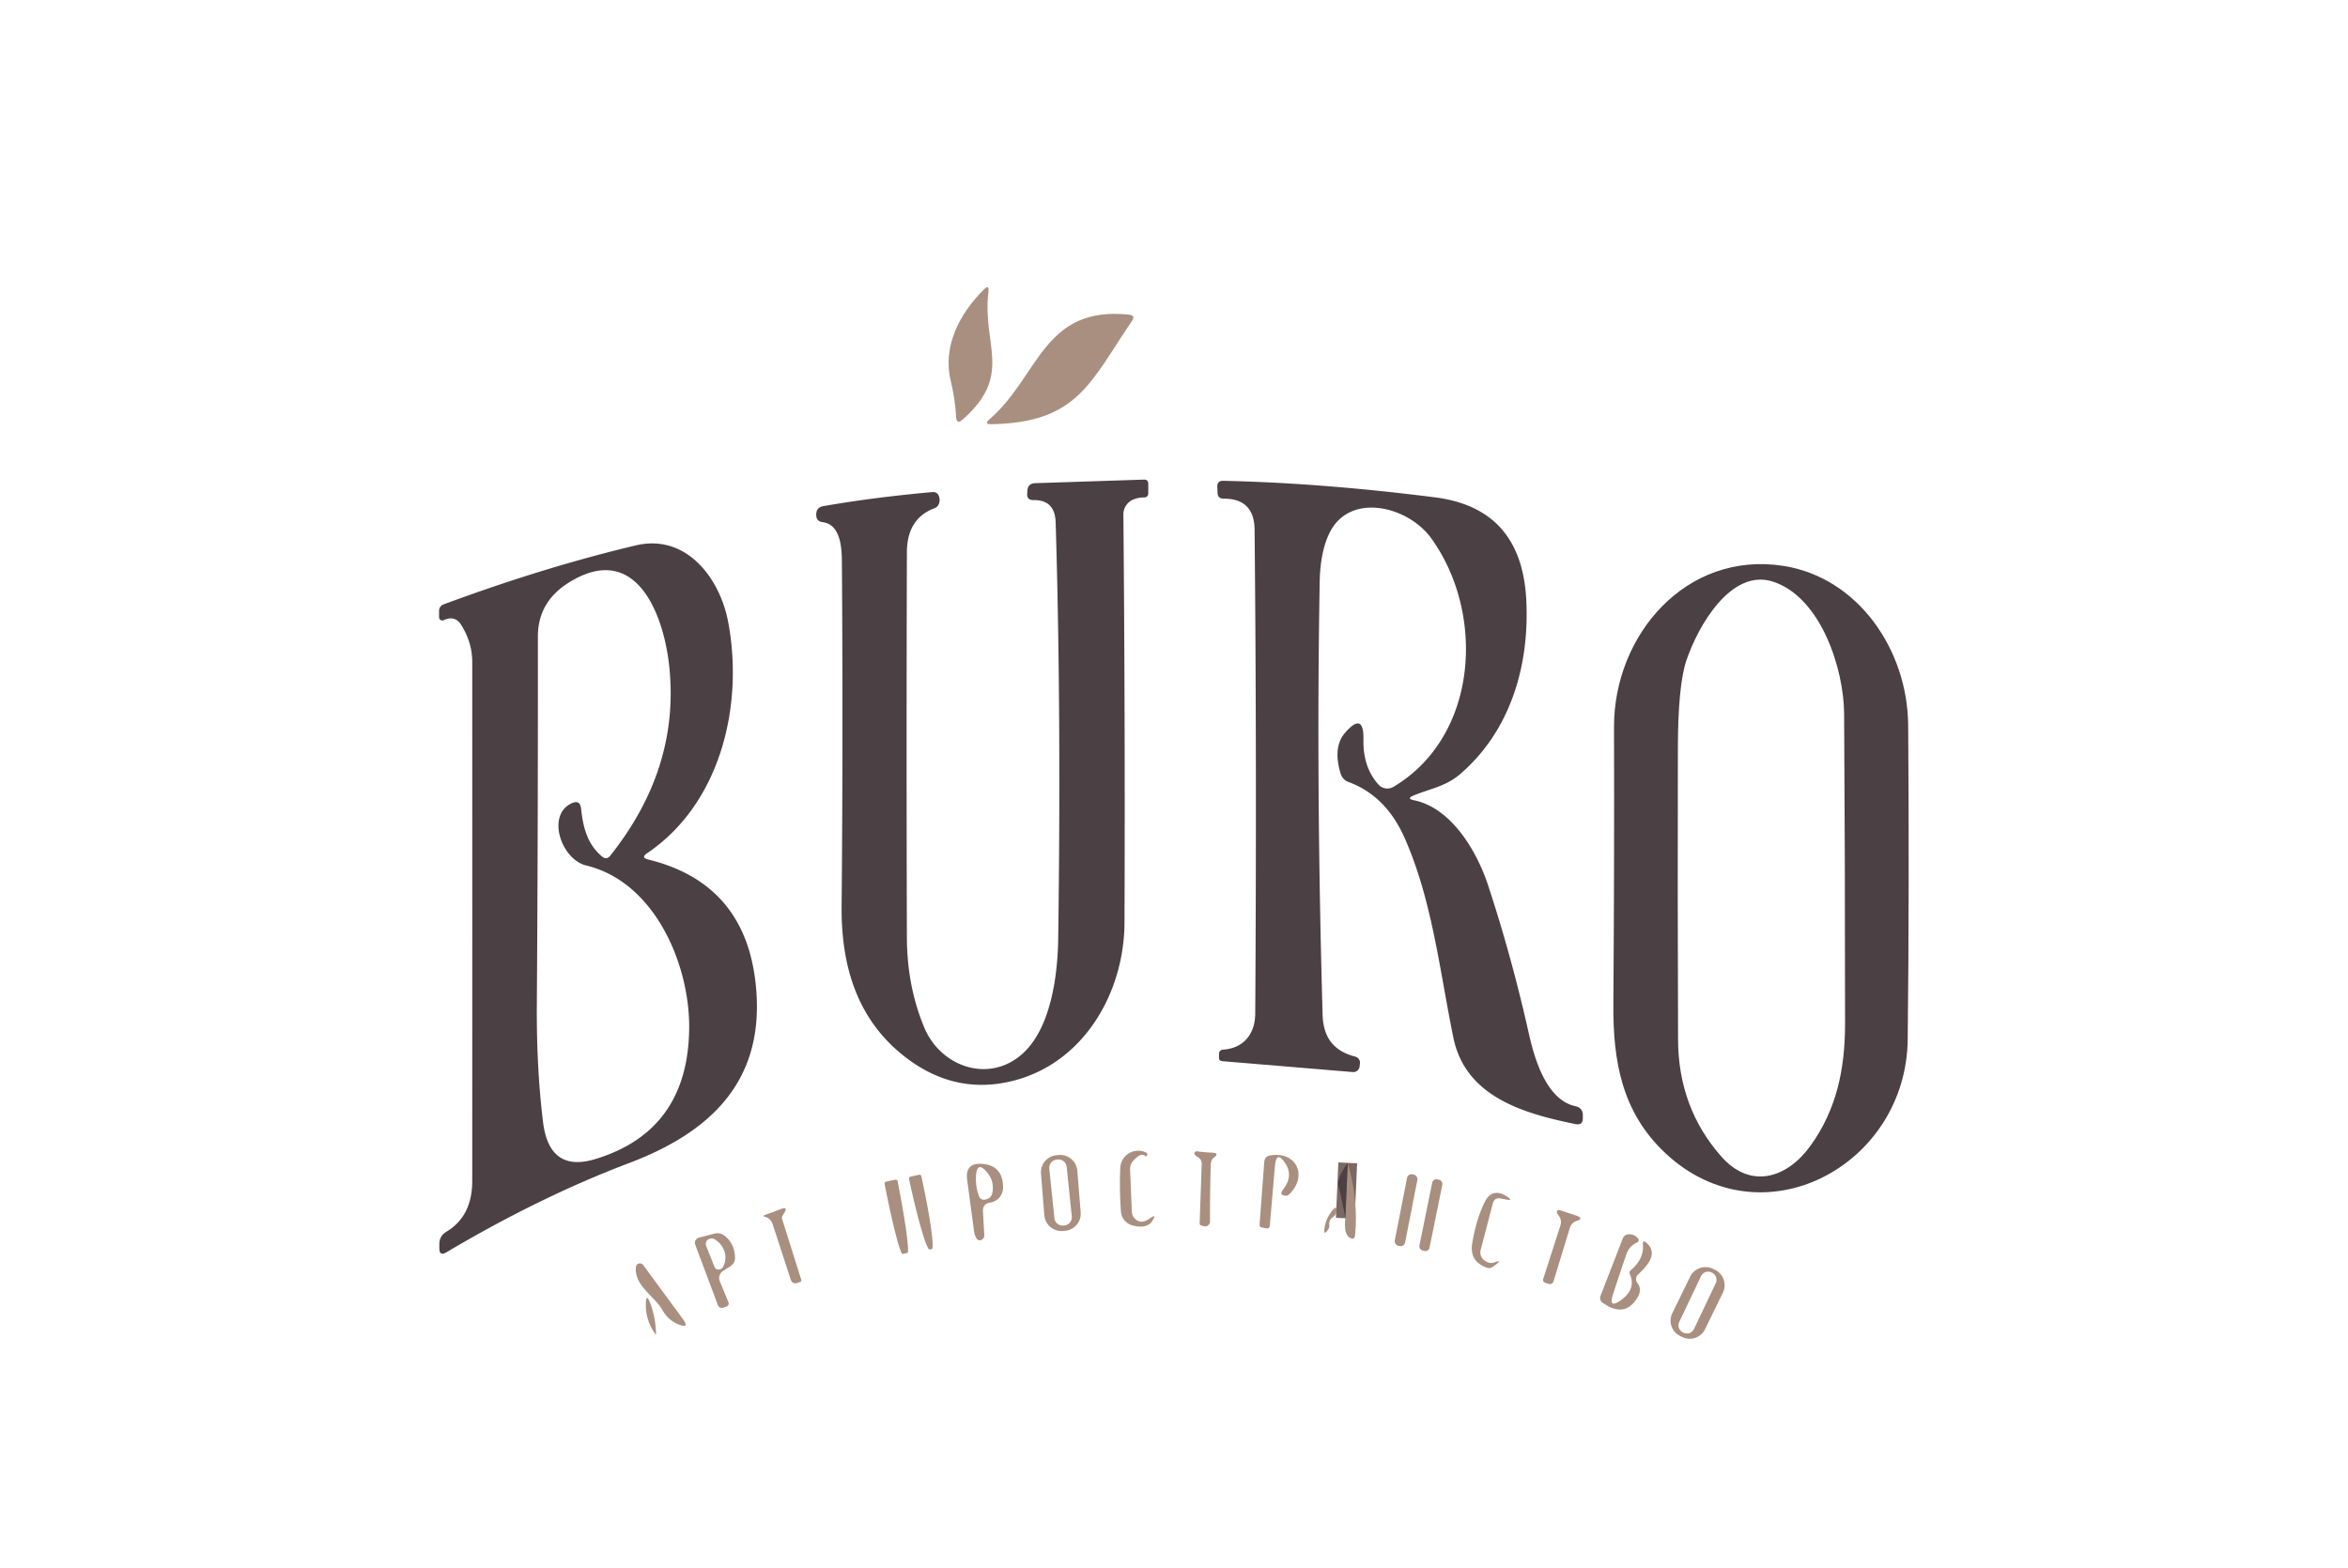
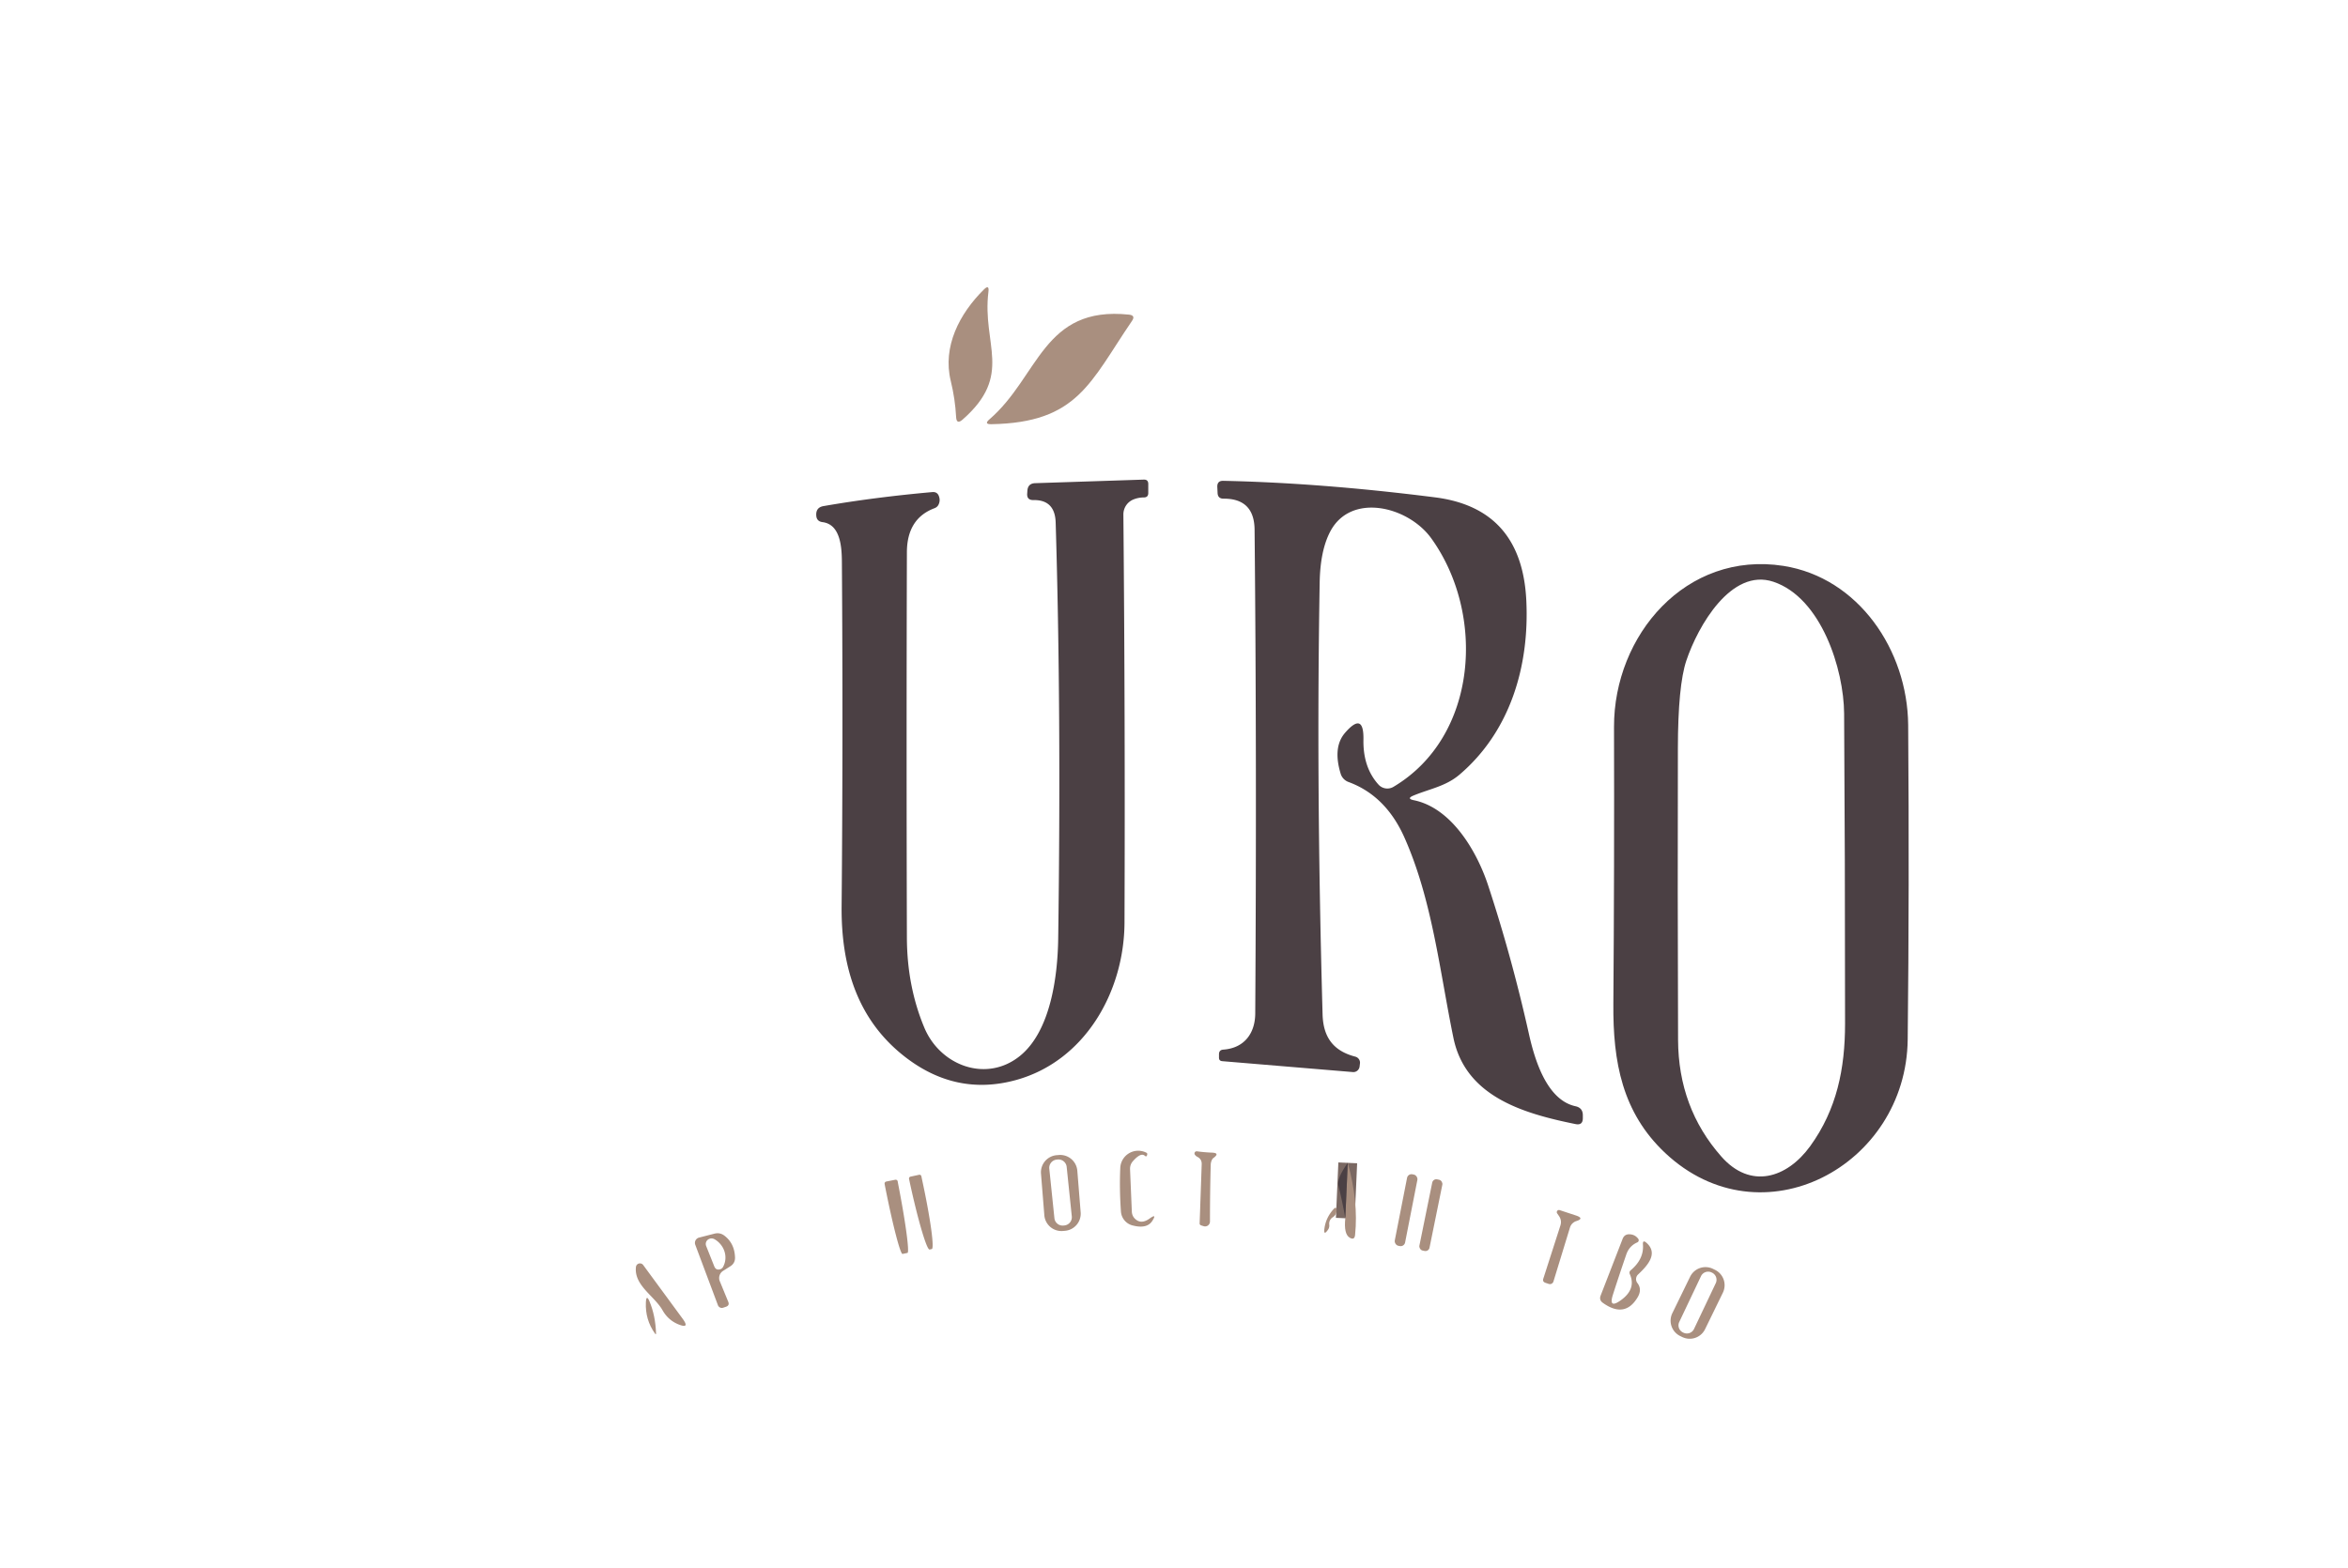
<svg xmlns="http://www.w3.org/2000/svg" viewBox="0.00 0.00 250.00 167.00">
  <path stroke="#7a6862" stroke-width="2.00" fill="none" stroke-linecap="butt" d=" M 143.24 129.75 L 143.50 123.85" />
  <path fill="#a98f7f" d=" M 105.24 31.09 C 104.55 36.72 107.93 39.92 102.49 44.69 Q 101.84 45.26 101.80 44.40 Q 101.70 42.50 101.23 40.57 C 100.34 36.93 102.14 33.43 104.75 30.84 Q 105.35 30.24 105.24 31.09 Z" />
  <path fill="#a98f7f" d=" M 120.52 34.19 C 116.07 40.71 114.76 45.02 105.54 45.18 Q 104.73 45.19 105.35 44.66 C 110.63 40.11 111.05 32.55 120.21 33.51 Q 120.94 33.59 120.52 34.19 Z" />
  <path fill="#4b4044" d=" M 120.67 53.20 A 1.72 1.71 78.6 0 0 119.61 54.80 Q 119.81 76.94 119.73 98.25 C 119.70 105.67 115.48 113.02 108.17 115.03 Q 101.83 116.77 96.41 112.60 C 91.31 108.67 89.55 102.97 89.61 96.51 Q 89.77 78.76 89.64 59.93 C 89.63 58.44 89.55 55.86 87.58 55.61 Q 86.94 55.53 86.91 54.89 Q 86.86 54.04 87.69 53.90 Q 93.10 52.96 99.26 52.41 Q 99.83 52.36 99.99 52.91 Q 100.12 53.31 99.95 53.70 Q 99.82 54.01 99.49 54.13 Q 96.57 55.23 96.56 58.82 Q 96.50 79.58 96.56 99.88 Q 96.58 105.04 98.40 109.41 C 100.09 113.51 105.03 115.35 108.60 112.46 C 111.87 109.81 112.61 103.98 112.67 100.00 Q 113.01 75.77 112.40 55.63 Q 112.32 53.22 110.03 53.26 Q 109.31 53.27 109.37 52.55 L 109.39 52.27 Q 109.44 51.48 110.23 51.46 L 121.79 51.08 Q 122.26 51.07 122.26 51.54 L 122.26 52.51 Q 122.26 52.98 121.79 52.98 Q 121.21 52.98 120.67 53.20 Z" />
  <path fill="#4b4044" d=" M 150.55 85.23 C 154.57 86.06 157.25 90.69 158.43 94.25 Q 160.94 101.86 162.77 110.03 C 163.38 112.79 164.66 117.15 167.75 117.82 Q 168.53 117.99 168.53 118.78 L 168.53 119.09 Q 168.53 119.88 167.75 119.72 C 162.24 118.60 156.04 116.82 154.75 110.53 C 153.28 103.38 152.50 95.86 149.53 89.19 Q 147.55 84.75 143.59 83.29 A 1.37 1.35 1.5 0 1 142.75 82.42 Q 141.88 79.58 143.22 78.04 Q 145.23 75.73 145.17 78.79 Q 145.12 81.73 146.77 83.56 A 1.27 1.27 0.0 0 0 148.37 83.80 C 157.38 78.44 158.20 65.39 152.39 57.33 C 149.92 53.91 143.79 52.41 141.61 56.66 Q 140.56 58.69 140.51 62.09 C 140.27 76.06 140.34 90.80 140.82 108.04 C 140.89 110.50 141.99 111.94 144.31 112.54 A 0.67 0.66 11.0 0 1 144.80 113.26 L 144.76 113.59 A 0.67 0.66 -83.8 0 1 144.04 114.18 L 130.14 113.02 Q 129.78 112.99 129.79 112.63 L 129.79 112.29 Q 129.79 111.82 130.25 111.79 C 132.48 111.63 133.63 110.06 133.65 107.96 Q 133.82 80.79 133.58 56.42 Q 133.55 53.10 130.29 53.11 Q 129.66 53.12 129.64 52.49 L 129.61 51.86 Q 129.59 51.19 130.25 51.21 Q 140.67 51.43 152.79 52.97 Q 162.02 54.14 162.51 63.92 C 162.86 70.94 160.80 77.91 155.39 82.51 C 153.93 83.75 152.21 84.02 150.50 84.73 Q 149.71 85.06 150.55 85.23 Z" />
-   <path fill="#4b4044" d=" M 69.01 91.54 Q 79.82 94.19 80.55 105.86 C 81.15 115.43 75.41 120.67 67.04 123.85 Q 57.54 127.44 47.54 133.37 Q 46.77 133.83 46.78 132.93 L 46.78 132.48 Q 46.79 131.63 47.52 131.19 Q 50.28 129.54 50.28 125.79 Q 50.29 97.88 50.28 70.48 Q 50.28 68.44 49.12 66.58 Q 48.45 65.49 47.25 66.05 A 0.35 0.35 0.0 0 1 46.75 65.73 L 46.75 65.05 A 0.72 0.72 0.0 0 1 47.23 64.37 Q 57.94 60.40 67.73 58.08 C 73.05 56.83 76.65 61.55 77.53 66.24 C 79.22 75.24 76.67 85.63 68.89 90.88 Q 68.21 91.34 69.01 91.54 Z M 61.87 86.13 C 62.08 88.09 62.53 89.93 64.11 91.23 Q 64.59 91.62 64.97 91.14 Q 72.36 81.86 71.27 71.10 C 70.71 65.49 67.74 57.52 60.51 62.08 Q 57.27 64.13 57.27 67.80 Q 57.29 87.62 57.16 106.93 Q 57.11 113.71 57.82 119.51 Q 58.49 124.94 63.41 123.44 Q 73.29 120.42 73.38 109.48 C 73.43 102.70 69.72 93.94 62.42 92.18 C 59.77 91.54 58.15 86.83 60.85 85.56 Q 61.76 85.13 61.87 86.13 Z" />
  <path fill="#4b4044" d=" M 203.12 110.71 C 202.97 124.19 187.57 132.44 177.30 122.80 C 172.72 118.49 171.73 113.10 171.78 106.92 Q 171.89 92.35 171.85 77.42 C 171.83 67.66 179.51 58.65 189.89 60.27 C 197.88 61.53 203.10 69.25 203.17 77.21 Q 203.30 94.49 203.12 110.71 Z M 188.82 61.96 C 184.33 60.46 180.78 66.69 179.55 70.36 Q 178.66 73.02 178.65 79.73 Q 178.61 94.79 178.67 110.75 Q 178.70 117.99 183.27 123.17 C 186.37 126.70 190.25 125.50 192.74 122.07 C 195.57 118.16 196.45 113.82 196.45 109.02 Q 196.45 90.69 196.35 76.00 C 196.32 71.28 193.92 63.67 188.82 61.96 Z" />
  <path fill="#a98f7f" d=" M 120.62 123.68 A 1.19 1.19 0.0 0 0 120.32 124.52 L 120.51 129.04 Q 120.54 129.61 121.01 129.94 Q 121.61 130.36 122.42 129.77 Q 123.22 129.20 122.69 130.03 Q 122.12 130.92 120.57 130.51 A 1.65 1.64 -84.6 0 1 119.35 129.03 Q 119.18 126.65 119.28 124.39 A 1.91 1.91 0.0 0 1 122.06 122.77 Q 122.20 122.83 122.13 123.04 Q 122.06 123.24 121.90 123.10 Q 121.47 122.71 120.62 123.68 Z" />
  <path fill="#a98f7f" d=" M 127.49 123.21 Q 127.33 123.13 127.23 122.99 A 0.23 0.23 0.0 0 1 127.44 122.62 Q 128.24 122.73 129.02 122.76 Q 129.94 122.79 129.19 123.34 Q 129.12 123.39 129.07 123.47 Q 128.92 123.74 128.91 124.05 Q 128.83 127.03 128.83 130.10 A 0.52 0.52 0.0 0 1 128.14 130.59 L 127.89 130.51 Q 127.72 130.45 127.73 130.28 L 127.95 123.98 Q 127.96 123.45 127.49 123.21 Z" />
  <path fill="#a98f7f" d=" M 115.062 129.117 A 1.83 1.83 0.0 0 1 113.385 131.088 L 113.165 131.106 A 1.83 1.83 0.0 0 1 111.194 129.428 L 110.838 125.003 A 1.83 1.83 0.0 0 1 112.516 123.032 L 112.735 123.014 A 1.83 1.83 0.0 0 1 114.706 124.692 L 115.062 129.117 Z M 113.573 124.278 A 0.88 0.88 0.0 0 0 112.607 123.494 L 112.507 123.504 A 0.88 0.88 0.0 0 0 111.722 124.47 L 112.267 129.742 A 0.88 0.88 0.0 0 0 113.233 130.526 L 113.333 130.516 A 0.88 0.88 0.0 0 0 114.118 129.55 L 113.573 124.278 Z" />
-   <path fill="#a98f7f" d=" M 136.83 123.86 Q 135.90 122.50 135.75 124.15 L 135.20 130.53 Q 135.17 130.90 134.80 130.82 L 134.34 130.73 Q 134.09 130.67 134.11 130.42 L 134.61 123.76 Q 134.65 123.14 135.27 123.05 C 138.17 122.61 139.23 125.38 137.23 127.23 Q 137.07 127.37 136.87 127.35 Q 136.16 127.28 136.60 126.72 Q 137.76 125.24 136.83 123.86 Z" />
-   <path fill="#a98f7f" d=" M 105.44 128.08 Q 104.61 128.21 104.66 129.03 Q 104.73 130.26 104.80 131.55 A 0.52 0.51 82.3 0 1 104.39 132.09 Q 104.08 132.16 103.89 131.75 Q 103.76 131.48 103.72 131.19 L 102.98 125.69 Q 102.72 123.80 104.62 123.96 Q 106.80 124.15 106.80 126.49 A 1.62 1.61 85.8 0 1 105.44 128.08 Z M 105.08 124.84 Q 104.04 123.61 103.92 125.22 Q 103.85 126.26 104.19 127.28 Q 104.41 127.94 105.06 127.72 Q 105.56 127.56 105.66 127.05 Q 105.90 125.81 105.08 124.84 Z" />
  <path fill="#a98f7f" d=" M 143.24 129.75 L 143.50 123.85 Q 144.65 127.97 144.28 131.53 Q 144.22 132.12 143.71 131.82 Q 143.06 131.44 143.24 129.75 Z" />
  <path fill="#4b4044" d=" M 143.50 123.85 L 143.24 129.75 Q 142.92 127.92 142.50 126.25 Q 142.32 125.52 143.50 123.85 Z" />
  <rect fill="#a98f7f" x="-0.56" y="-3.88" transform="translate(149.71,128.89) rotate(11.1)" width="1.12" height="7.76" rx="0.48" />
  <path fill="#a98f7f" d=" M 97.86 125.12 A 0.20 0.20 0.0 0 1 98.10 125.27 L 98.19 125.70 A 7.38 0.55 77.8 0 1 99.21 133.03 L 98.98 133.08 A 7.38 0.55 77.8 0 1 96.88 125.99 L 96.79 125.56 A 0.20 0.20 0.0 0 1 96.94 125.32 L 97.86 125.12 Z" />
  <path fill="#a98f7f" d=" M 95.32 125.65 A 0.22 0.22 0.0 0 1 95.58 125.82 L 95.61 126.00 A 7.50 0.44 78.9 0 1 96.63 133.44 L 96.10 133.55 A 7.50 0.44 78.9 0 1 94.22 126.27 L 94.19 126.10 A 0.22 0.22 0.0 0 1 94.36 125.84 L 95.32 125.65 Z" />
  <rect fill="#a98f7f" x="-0.55" y="-3.87" transform="translate(152.35,129.42) rotate(11.5)" width="1.10" height="7.74" rx="0.44" />
-   <path fill="#a98f7f" d=" M 158.07 134.26 Q 158.61 134.63 159.05 134.47 Q 160.08 134.10 159.19 134.74 Q 159.06 134.83 158.93 134.93 Q 158.65 135.13 158.33 135.02 Q 156.42 134.36 156.76 132.38 Q 157.19 129.84 158.06 128.07 Q 158.86 126.43 160.43 127.42 Q 161.24 127.94 160.30 127.74 L 159.81 127.65 Q 159.12 127.50 158.94 128.19 L 157.65 133.13 A 1.06 1.06 0.0 0 0 158.07 134.26 Z" />
-   <path fill="#a98f7f" d=" M 83.27 129.82 L 85.31 136.29 Q 85.37 136.49 85.17 136.55 L 84.88 136.64 Q 84.36 136.80 84.19 136.27 L 82.27 130.39 Q 82.17 130.06 81.91 129.82 Q 81.73 129.67 81.52 129.62 Q 81.07 129.52 81.51 129.37 Q 82.30 129.11 83.11 128.78 Q 83.96 128.44 83.48 129.22 L 83.31 129.49 Q 83.22 129.65 83.27 129.82 Z" />
  <path fill="#a98f7f" d=" M 141.53 130.41 Q 141.57 130.72 141.40 130.97 Q 140.90 131.68 141.02 130.82 Q 141.18 129.68 141.98 128.79 Q 142.32 128.42 142.31 128.92 Q 142.30 129.40 141.88 129.66 A 0.80 0.80 0.0 0 0 141.53 130.41 Z" />
  <path fill="#a98f7f" d=" M 167.16 130.74 L 165.40 136.49 A 0.39 0.39 0.0 0 1 164.89 136.74 L 164.53 136.62 Q 164.22 136.50 164.32 136.19 L 166.14 130.53 Q 166.31 130.00 166.01 129.54 L 165.79 129.22 A 0.23 0.23 0.0 0 1 166.05 128.88 L 167.78 129.45 Q 168.75 129.77 167.81 130.06 Q 167.66 130.11 167.53 130.21 Q 167.26 130.41 167.16 130.74 Z" />
  <path fill="#a98f7f" d=" M 76.64 136.46 L 77.54 138.65 Q 77.70 139.04 77.29 139.18 L 76.99 139.28 A 0.45 0.44 70.7 0 1 76.44 139.01 L 74.03 132.58 A 0.58 0.58 0.0 0 1 74.43 131.81 L 76.07 131.39 Q 76.67 131.24 77.15 131.62 Q 78.21 132.44 78.26 133.92 Q 78.28 134.53 77.77 134.86 L 76.98 135.36 A 0.90 0.90 0.0 0 0 76.64 136.46 Z M 76.05 134.87 Q 76.24 135.34 76.72 135.17 Q 76.88 135.11 76.97 134.96 A 2.26 2.13 30.9 0 0 76.14 132.02 Q 75.81 131.81 75.49 131.96 A 0.58 0.58 0.0 0 0 75.19 132.71 L 76.05 134.87 Z" />
  <path fill="#a98f7f" d=" M 174.34 136.65 Q 174.86 137.32 174.37 138.16 Q 173.01 140.45 170.65 138.75 Q 170.25 138.46 170.42 138.00 L 172.76 131.96 Q 172.96 131.42 173.54 131.46 Q 174.09 131.49 174.43 131.94 A 0.25 0.25 0.0 0 1 174.33 132.32 Q 173.46 132.70 173.15 133.63 Q 172.36 135.93 171.74 137.87 Q 171.23 139.45 172.58 138.48 Q 174.23 137.29 173.54 135.72 Q 173.42 135.46 173.64 135.28 Q 175.05 134.09 174.93 132.55 Q 174.89 132.01 175.30 132.36 C 176.65 133.54 175.30 134.90 174.40 135.75 A 0.68 0.68 0.0 0 0 174.34 136.65 Z" />
  <path fill="#a98f7f" d=" M 70.55 139.56 C 69.69 138.03 67.50 136.91 67.71 134.95 A 0.43 0.43 0.0 0 1 68.49 134.74 L 72.69 140.46 Q 73.49 141.56 72.23 141.05 Q 71.14 140.60 70.55 139.56 Z" />
  <path fill="#a98f7f" d=" M 181.547 141.562 A 1.82 1.82 0.0 0 1 179.113 142.4 L 178.897 142.295 A 1.82 1.82 0.0 0 1 178.06 139.861 L 179.953 135.978 A 1.82 1.82 0.0 0 1 182.387 135.14 L 182.603 135.245 A 1.82 1.82 0.0 0 1 183.44 137.679 L 181.547 141.562 Z M 182.684 136.664 A 0.84 0.84 0.0 0 0 182.286 135.545 L 182.231 135.519 A 0.84 0.84 0.0 0 0 181.112 135.918 L 178.796 140.796 A 0.84 0.84 0.0 0 0 179.195 141.915 L 179.249 141.941 A 0.84 0.84 0.0 0 0 180.368 141.542 L 182.684 136.664 Z" />
  <path fill="#a98f7f" d=" M 69.85 142.00 Q 69.86 142.19 69.74 142.03 Q 68.68 140.55 68.77 138.69 Q 68.82 137.81 69.16 138.62 Q 69.79 140.14 69.85 142.00 Z" />
</svg>